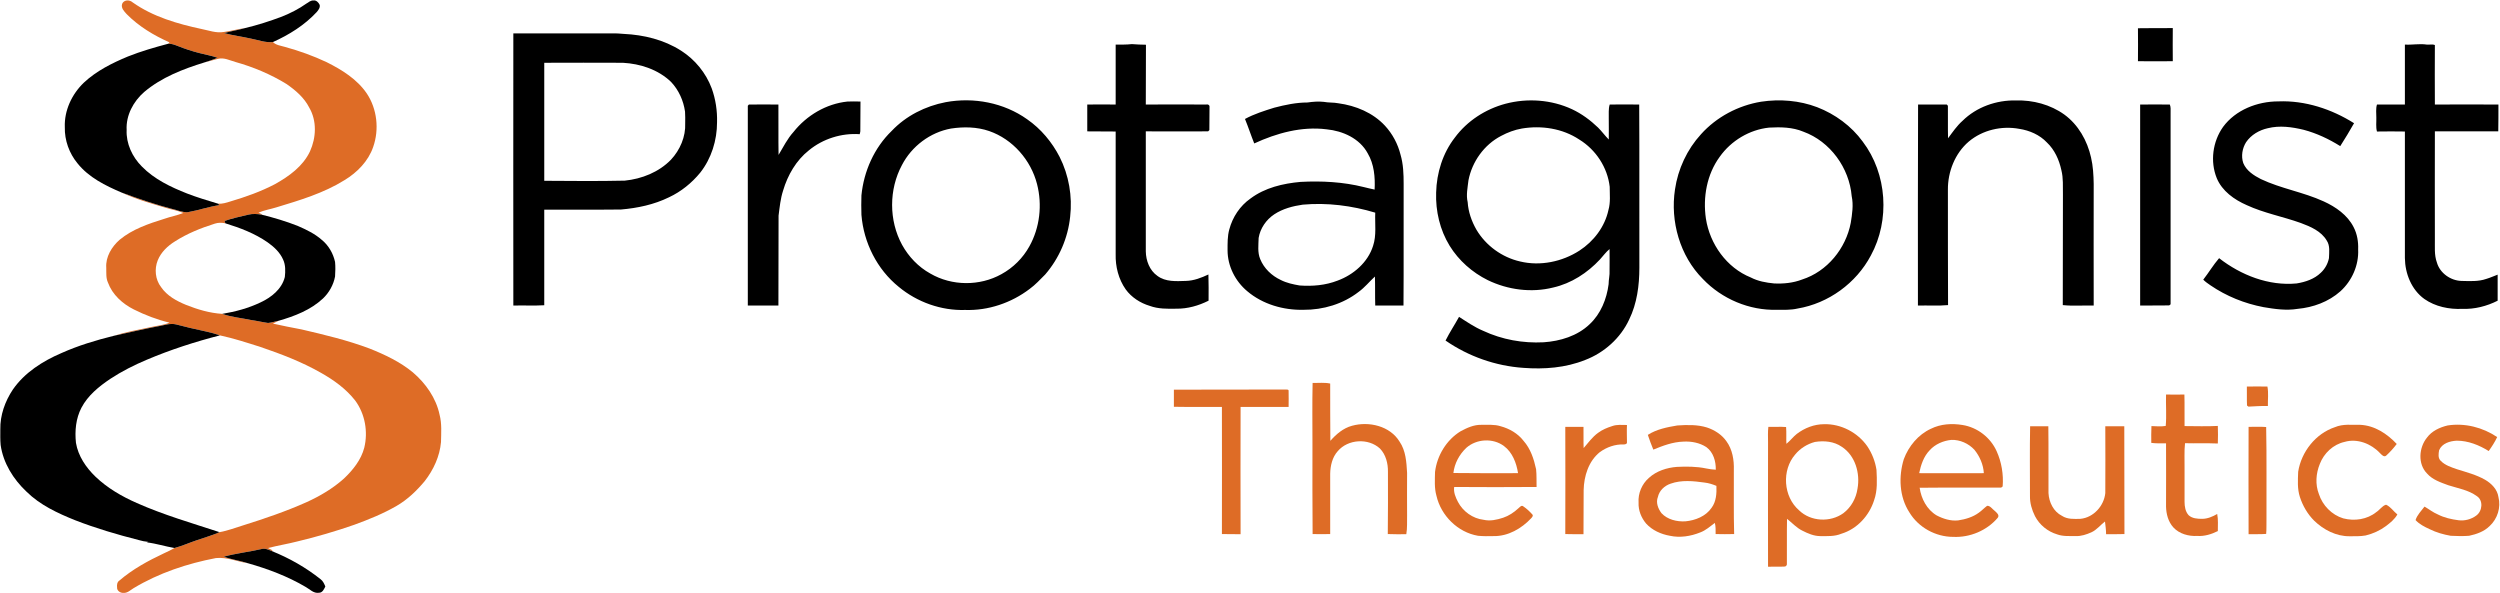
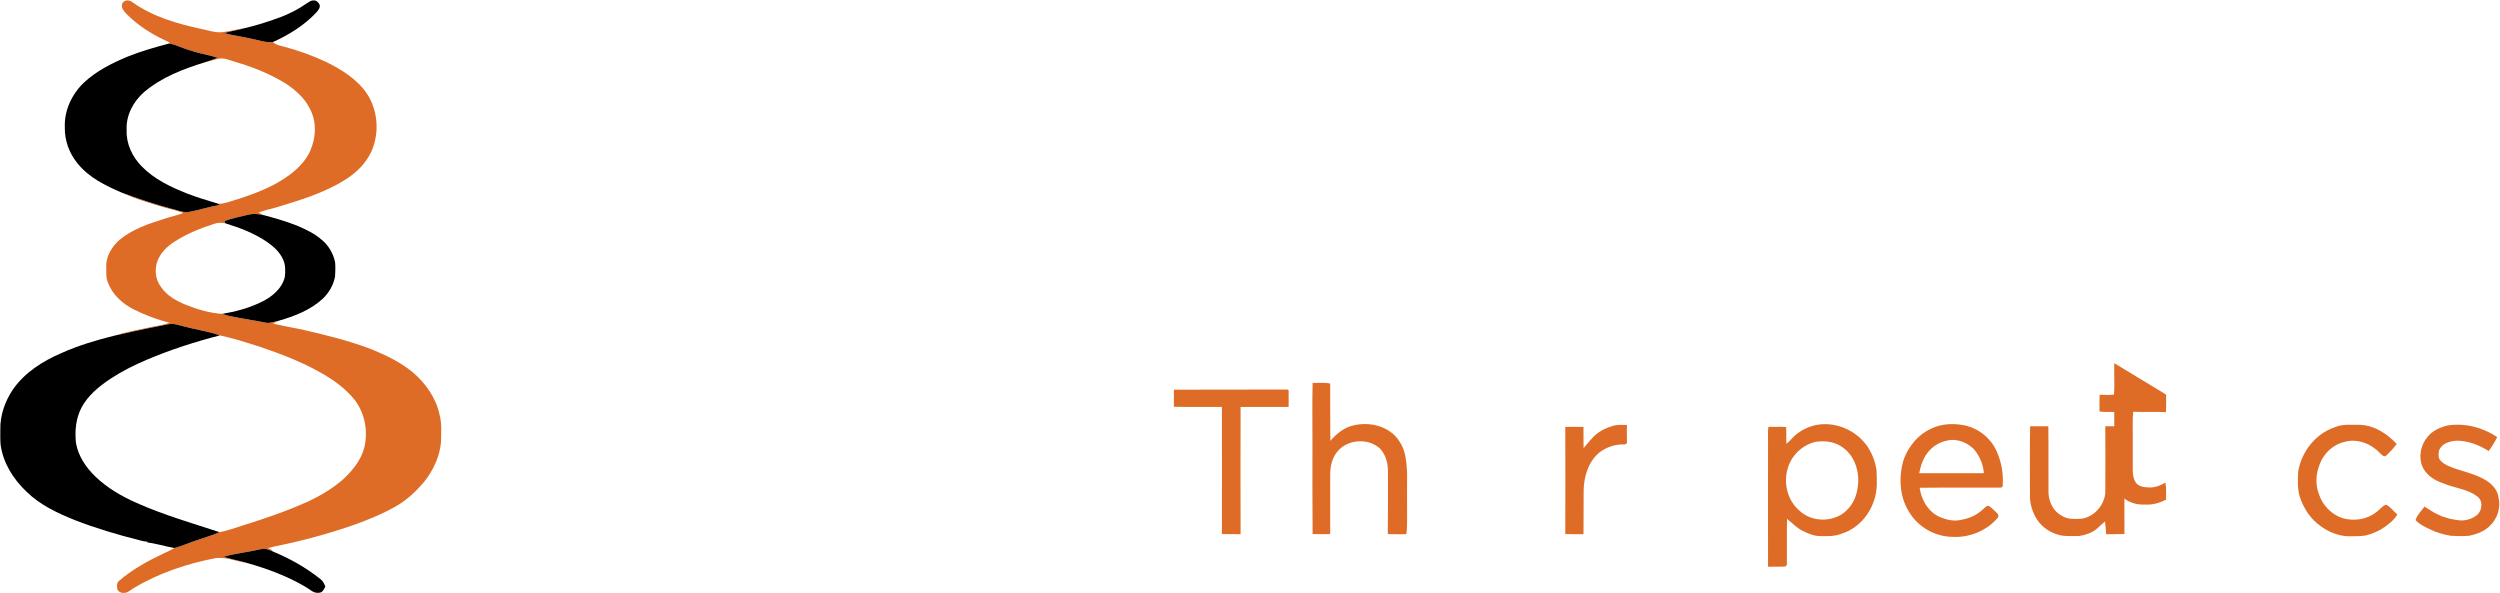
<svg xmlns="http://www.w3.org/2000/svg" version="1.2" viewBox="0 0 1593 378" width="1593" height="378">
  <title>5637f6b1-2e20-446a-9fe2-46c12dc6514c-svg-svg</title>
  <style>
		.s0 { fill: #de6c26 } 
		.s1 { fill: #000000 } 
	</style>
  <g id="#de6c26ff">
    <path id="Layer" class="s0" d="m77.8 2.5c1.1-2.7 4.7-2.8 6.7-1 13 9.2 28.6 13.7 44 17 4.6 0.9 9.2 2.7 14 1.9 4.6-0.6 9-1.9 13.6-2.5-4.4 1.3-8.9 1.9-13.3 3.2 5.6 1.5 11.4 2.2 17.1 3.5 4.7 0.9 9.2 2.7 14 2.2 2 2 5 2.3 7.7 3.1 9.1 2.5 18 5.7 26.5 9.7 9.8 4.9 19.5 10.9 25.7 20.1 6.5 9.8 7.9 22.8 4 33.9-3.1 9.1-10.2 16.3-18.3 21.2-13.3 8.3-28.5 12.8-43.3 17.3-3.8 1.2-7.8 1.8-11.5 3.4q1.1 0.5 2.3 1.1l-0.2 0.2c-2.8-0.5-5.8-0.7-8.6 0-5.1 1.2-10.2 2.3-15.1 4 0.1 0.4 0.4 1.1 0.5 1.5-2.2-0.5-4.6-0.5-6.7 0.2-8.9 2.8-17.6 6.3-25.4 11.3-4.7 2.9-8.9 6.9-11 12.1-2.2 5.5-1.6 12.2 2.1 17 3.8 5.6 9.9 8.9 16 11.4 7.3 2.9 15 5.2 23 5.7 5.9 2.1 12.2 2.6 18.3 3.9 3.7 0.5 7.3 1.4 10.9 1.9 2.3-0.2 4.5-1 6.7-1.4q-1.8 0.8-3.6 1.8c6 1.4 12.1 2.5 18.2 3.7 14.6 3.4 29.3 6.9 43.4 12.2 9.8 3.9 19.5 8.5 27.6 15.2 8.2 7 14.8 16.4 17 27 1.5 5.7 1 11.6 0.9 17.4-0.8 9.1-4.8 17.7-10.4 24.9-5.1 6.1-10.9 11.7-17.8 15.7-8.6 5-17.8 8.7-27.1 12.1q-17.8 6.2-36.2 10.6c-6.2 1.6-12.5 2.6-18.7 4.2q1.4 0.8 2.9 1.5c-0.1 0.1-0.4 0.3-0.6 0.4-2.1-0.8-4.4-2-6.7-1.2-7.9 1.8-16 2.7-23.8 4.8 5 1.9 10.3 2.5 15.4 4.2-6.8-1-13.4-4-20.4-3.3-18.3 3.5-36.4 9.5-52.5 19.2-2 1.2-3.9 3.2-6.5 3-1.9 0.1-4.2-1.4-4-3.5-0.2-1.6 0-3.4 1.5-4.4 8.4-7.2 18.3-12.6 28.3-17.3 2.3-1 4.6-2.2 6.8-3.4 4.9-1.3 9.5-3.4 14.3-5 4.8-1.7 9.7-3 14.4-5.1 5.1-0.9 10-2.8 14.9-4.3 13.7-4.3 27.3-8.9 40.5-14.8 8.6-3.9 16.9-8.8 23.9-15.1 5.7-5.4 10.9-11.9 12.9-19.6 2.5-10.2 0.5-21.6-5.8-30.1-5.9-7.5-13.7-13.1-21.9-17.7-12.1-6.9-25.2-11.9-38.4-16.4-8.5-2.7-17.1-5.5-25.9-7.4-5.2-1.9-10.7-2.8-16.1-4.1-4-0.8-7.9-2-11.9-2.9-3.5-0.8-6.9 0.4-10.2 1-9.9 1.9-19.7 4.1-29.5 6.3 7.8-2.5 15.8-3.9 23.8-5.6 3.9-0.9 8-1.2 11.8-2.8-7.9-1.9-15.5-4.8-22.7-8.4-7.2-3.6-13.7-9.4-16.5-17.1-1.4-3-1-6.3-1.1-9.5-0.5-6.9 3.5-13.4 8.5-17.8 8.2-6.8 18.6-10.3 28.6-13.4 3.9-1.4 8.1-2.1 12-3.7-3.8-1.6-7.8-2.2-11.7-3.4-9.3-2.8-18.7-5.4-27.6-9.6 10.6 3.9 21.3 7.6 32.1 10.4 3.4 0.8 6.6 2.3 10.1 2.1 6.8-1.2 13.3-3.5 20.1-4.5q-0.4-0.5-0.8-0.9c2.6 0.2 5.2-0.6 7.7-1.4 9.8-2.9 19.4-6.3 28.4-11 9-5 17.9-11.4 22.4-20.9 4-8.8 4.5-19.5-0.5-28-3.2-6.3-8.7-11-14.5-15-10.1-6.2-21.1-10.8-32.5-14-3.6-1-7.3-3-11.1-2-2.9 0.7-5.8 1.6-8.7 2.3 2.9-0.9 5.7-1.8 8.4-3-3.6-1.3-7.5-1.9-11.2-2.9-4.8-1.2-9.4-2.7-13.9-4.5-2.1-0.8-4.2-1.7-6.4-1.5q0.4-0.4 0.9-0.9c-10-4.4-19.6-10.2-27.3-18-1.6-1.8-3.7-3.8-2.9-6.5z" />
    <path id="Layer" class="s0" d="m836.4 244c3.7 0.1 7.5-0.4 11.2 0.4 0 12.2 0 24.4 0.1 36.5 3.7-4.2 8.2-8.1 13.8-9.6 10.8-3 24.2 0.1 30.3 10.1 4 5.8 4.4 13.1 4.8 19.9-0.1 9 0 18 0 27-0.1 4 0.2 8.1-0.5 12.1-3.9 0-7.8 0.1-11.8-0.1 0.2-13.2 0.1-26.4 0.1-39.6 0.1-5.3-1.3-11-5.1-14.9-7.4-6.8-20.4-6-26.9 1.7-3.5 3.9-4.7 9.3-4.8 14.4q0 19.2 0 38.4c-3.8 0.1-7.5 0.1-11.2 0-0.2-19.1-0.1-38.3-0.1-57.4 0-13-0.2-25.9 0.1-38.9z" />
-     <path id="Layer" class="s0" d="m1431.7 246.3c4.4-0.1 8.7 0 13.1 0 0.8 4.1 0.2 8.3 0.3 12.4-4.1-0.1-8.3 0.2-12.4 0.4-0.2-0.2-0.6-0.5-0.9-0.7-0.2-4 0-8.1-0.1-12.1z" />
    <path id="Layer" class="s0" d="m748 248.3c23.6-0.1 47.3 0 70.9-0.1 0.7 0.1 2.4-0.3 2.2 1 0.1 3.3 0 6.7 0 10.1q-15.3 0-30.6 0-0.1 40.5 0 81.1-5.9 0-11.9-0.1c0-27 0.1-54 0-81-10.2-0.1-20.4 0.1-30.6-0.1q0-5.5 0-10.9z" />
-     <path id="Layer" class="s0" d="m1380.2 251.4c3.9 0 7.8 0.1 11.7 0 0.2 6.7 0 13.4 0.1 20.1 7.1 0 14.1 0.3 21.2-0.1q0.2 5.6 0 11.2c-6.9-0.3-13.9 0-20.9-0.2-0.6 5.3-0.2 10.6-0.3 15.8q0 10.8 0 21.5c0 3 0.5 6.3 2.6 8.6 2.3 2.1 5.6 2.3 8.6 2.3 3.4 0 6.7-1.4 9.6-3.1 0.7 3.6 0.4 7.2 0.4 10.9-4 2-8.5 3.4-13.1 3.1-5.5 0.3-11.4-1.3-15.2-5.4-3.3-3.6-4.6-8.6-4.7-13.3 0-13.4 0.1-26.9 0-40.3-3.1 0-6.3 0.1-9.4-0.3 0-3.6-0.1-7.2 0.1-10.7 3 0.1 6.1 0.4 9.1-0.1 0.6-6.6 0-13.3 0.2-20z" />
+     <path id="Layer" class="s0" d="m1380.2 251.4q0.2 5.6 0 11.2c-6.9-0.3-13.9 0-20.9-0.2-0.6 5.3-0.2 10.6-0.3 15.8q0 10.8 0 21.5c0 3 0.5 6.3 2.6 8.6 2.3 2.1 5.6 2.3 8.6 2.3 3.4 0 6.7-1.4 9.6-3.1 0.7 3.6 0.4 7.2 0.4 10.9-4 2-8.5 3.4-13.1 3.1-5.5 0.3-11.4-1.3-15.2-5.4-3.3-3.6-4.6-8.6-4.7-13.3 0-13.4 0.1-26.9 0-40.3-3.1 0-6.3 0.1-9.4-0.3 0-3.6-0.1-7.2 0.1-10.7 3 0.1 6.1 0.4 9.1-0.1 0.6-6.6 0-13.3 0.2-20z" />
    <path id="Layer" fill-rule="evenodd" class="s0" d="m1230.4 273.2c6.2-3.1 13.4-3.5 20.1-2.4 9.5 1.5 17.9 8 21.8 16.8 3.1 6.9 4.4 14.7 3.8 22.3q-0.7 1-1.9 0.8c-17 0.1-34-0.1-51 0.1 1 7 4.6 13.9 10.8 17.6 4.2 2.2 9 3.7 13.7 3.2 4.7-0.7 9.4-2.1 13.2-4.9 1.9-1.3 3.4-3 5.3-4.4 2-0.1 3.2 2 4.7 3.1 1.2 1.1 3.5 2.8 2 4.6-6.9 8.1-17.7 12.6-28.3 12.1-11.2 0-22.2-6-28-15.7-6.4-9.9-6.9-22.7-3.5-33.8 3.1-8.3 9.2-15.7 17.3-19.4zm-0.8 13.7c-3.8 3.9-5.6 9.3-6.7 14.6 13.7 0.1 27.5 0 41.2 0-0.3-5.4-2.6-10.7-6-14.9-3.7-4-9.2-6.5-14.7-6.3-5.1 0.5-10.3 2.7-13.8 6.6z" />
-     <path id="Layer" fill-rule="evenodd" class="s0" d="m930.7 274.8c4.1-2.2 8.5-4.2 13.1-4.1 4.1 0.1 8.4-0.4 12.4 0.9 5.6 1.5 11 4.6 14.6 9.3 4.5 5.1 6.6 11.6 8 18.1 0.4 3.8 0.2 7.6 0.3 11.3q-26.3 0.2-52.5 0c-0.5 3.4 0.9 6.6 2.4 9.5 3.2 6.1 9.4 10.6 16.3 11.4 4.2 1 8.5 0 12.5-1.3 3.6-1.2 6.9-3.4 9.7-6 0.9-0.7 2-2.3 3.2-1.2 2.1 1.4 4 3.2 5.7 5.1 0.8 0.8-0.2 1.8-0.7 2.4-6.2 6.6-14.8 11.6-24.1 11.4-3.3 0.1-6.6 0.1-9.8-0.2-12.9-2.2-23.6-12.8-26.5-25.5-1.4-4.9-1-10.1-0.9-15.2 1.3-10.5 7.3-20.4 16.3-25.9zm3.7 10.5c-4.5 4.2-7.6 10-8.3 16.1 13.8 0.2 27.5 0.1 41.2 0.1-1-6.5-3.6-13.3-9-17.3-7-5.2-17.4-4.6-23.9 1.1z" />
    <path id="Layer" class="s0" d="m1027.3 271.5c3-1.1 6.3-0.7 9.4-0.7-0.2 3.7 0 7.4 0 11.1 0.1 1.1-1.3 1.3-2.1 1.3-5.4-0.2-10.8 1.7-15.2 4.9-7.2 5.8-10.1 15.3-10.3 24.2-0.1 9.4 0 18.7-0.1 28.1-3.9 0-7.7 0-11.6-0.1q0.1-34.1 0-68.3c3.9 0 7.7 0 11.6 0 0.1 4.5-0.1 9 0.1 13.5 2.9-3.4 5.6-7.1 9.2-9.7 2.7-2 5.8-3.3 9-4.3z" />
-     <path id="Layer" fill-rule="evenodd" class="s0" d="m1068.8 271.1c6.3-0.4 12.8-0.6 18.9 1.3 4.8 1.6 9.4 4.5 12.4 8.8 3.8 5.2 4.9 11.9 4.7 18.3 0.1 13.6-0.2 27.2 0.2 40.8-3.9 0.1-7.9 0.1-11.8 0 0-2.4 0.1-4.8-0.5-7.1-3 2.2-5.8 4.8-9.4 6.1-6 2.4-12.8 3.5-19.2 2.1-5.7-1-11.3-3.5-15.2-7.8-3.1-3.7-5-8.4-4.8-13.3-0.4-5.9 2.1-11.9 6.6-15.8 4.8-4.4 11.4-6.5 17.8-7 6.2-0.3 12.5-0.3 18.7 1 2 0.4 4 0.7 6.1 0.8 0.1-5.3-1.5-11.1-6-14.4-4.3-2.8-9.6-3.8-14.7-3.5-6.7 0.2-13 2.6-19.1 5.1q-1.9-4.6-3.5-9.4c5.6-3.6 12.3-4.9 18.8-6zm-4.3 37.1c-3.9 1.3-7.2 4.4-8.1 8.5-1.4 3.5 0.1 7.4 2.3 10.3 3.8 4.1 9.8 5.5 15.2 5.2 6.4-0.6 13-3.2 16.7-8.6 3-4 3.3-9.2 3.1-14-2.4-1-4.9-1.8-7.5-2.1-7.2-1-14.7-1.8-21.7 0.7z" />
    <path id="Layer" fill-rule="evenodd" class="s0" d="m1144.9 276.5c5-3.8 11.1-6.2 17.4-6.2 10.8-0.3 21.4 5.3 27.5 14 3.1 4.6 5.1 9.8 5.9 15.1 0.3 6.5 0.7 13.1-1.5 19.3-3.1 9.9-10.9 18.4-20.9 21.4-4.3 1.8-8.9 1.5-13.4 1.5-4.1 0-8-1.7-11.5-3.5-3.7-1.8-6.5-5-9.7-7.5-0.2 9.5 0 18.9-0.1 28.4 0.2 0.9-0.4 2-1.5 2-3.5 0.2-7 0-10.5 0.1-0.1-26.5 0-53 0-79.4 0-3.3-0.2-6.5 0.2-9.7 3.8 0.1 7.5-0.2 11.3 0.1 0.3 3.6 0 7.2 0.2 10.7 2.4-1.9 4.2-4.4 6.6-6.3zm11.6 5.1c-4.9 1.3-9.4 4.1-12.6 8-8.7 10-7.6 26.9 2.5 35.6 7.4 7.2 19.9 7.8 28.2 1.8 5-3.8 8.1-9.5 9-15.6 1.8-9.8-1.4-21.1-10-26.7-5-3.5-11.3-4-17.1-3.1z" />
    <path id="Layer" class="s0" d="m1341.5 271.6q6.1 0 12.1 0c0.1 22.9 0 45.8 0.1 68.7-3.9 0.1-7.8 0.1-11.7 0.1 0-2.8-0.4-5.4-0.7-8.1-2.9 2.2-5.3 5.4-8.7 6.9-3.1 1.4-6.5 2.5-9.9 2.4-4-0.1-8.1 0.3-11.9-1.1-6-1.8-11.2-6-14.1-11.6-2-4-3.3-8.4-3.2-12.9 0-14.8-0.2-29.6 0.1-44.4q5.8 0 11.6 0c0.2 14.2 0 28.4 0.1 42.6 0.3 5.8 3.2 11.8 8.6 14.5 3.5 2.3 7.8 2 11.8 1.9 8.3-0.8 15-8.3 15.8-16.4q0.1-21.3 0-42.6z" />
    <path id="Layer" class="s0" d="m1487.8 272.2c5.1-2.2 10.8-1.4 16.1-1.5 9.2 0.4 17.2 5.7 23.3 12.2q-3 4-6.7 7.4c-1.4 1.3-3-0.6-4-1.6-5.6-6-14.5-9.5-22.6-7.1-7.2 1.6-13.1 7.2-15.7 14-2.5 6.1-3 13.1-0.6 19.2 2.3 7.2 8.2 13.3 15.5 15.5 7.2 1.9 15.3 0.7 21.1-4 2.2-1.4 3.7-4 6.2-4.7 2.9 1.3 4.7 4.2 7.2 6.2-1.7 3.1-4.6 5.4-7.4 7.5-3.8 2.8-8.2 4.8-12.8 5.9-3.4 0.6-6.8 0.5-10.2 0.5-8.5 0.1-16.6-4.1-22.6-9.9-4.2-4.2-7.3-9.5-9.1-15.1-1.7-5.2-1.3-10.7-1.1-16.1 2-12.7 11.1-24.3 23.4-28.4z" />
    <path id="Layer" class="s0" d="m1559.6 271.1c11-1.7 22.4 1.2 31.6 7.4-1.5 3.2-3.4 6.1-5.4 8.9-6.1-3.8-13.1-6.6-20.3-6.6-4.4 0.2-9.5 1.7-11.3 6.1-0.4 2.2-0.8 5 1 6.7 2.8 2.9 6.7 4.1 10.4 5.4 6 1.9 12.3 3.5 17.9 6.7 4.1 2.4 7.8 6.1 8.5 11 1.7 6.6-0.6 13.9-5.6 18.5-3.5 3.5-8.4 5.2-13.1 6.2-3.9 0.3-7.8 0.2-11.7 0-4.6-0.8-9.2-2.1-13.4-4.2-3.3-1.5-6.6-3.2-9-5.8 1-3.3 3.7-5.9 5.7-8.6 2.8 1.6 5.4 3.7 8.5 5 4.1 2.1 8.6 3.1 13.2 3.7 3.9 0.5 8.1-0.6 11.3-3 3.9-2.8 4.6-9.7 0.3-12.4-5.3-3.9-11.9-4.9-18.1-6.9-4.9-1.8-10.1-3.5-13.6-7.5-6-6.1-5.2-16.5 0-22.9 3.1-4.2 8.1-6.5 13.1-7.7z" />
-     <path id="Layer" class="s0" d="m1432.8 272c3.7 0 7.5-0.2 11.2 0.1 0.4 19.6 0.1 39.1 0.2 58.6-0.1 3.2 0.1 6.4-0.2 9.5-3.7 0.3-7.4 0.1-11.2 0.2q-0.1-34.2 0-68.4z" />
  </g>
  <g id="#000000ff">
-     <path id="Layer" fill-rule="evenodd" class="s1" d="m1362.3 18c7.4-0.1 14.8-0.1 22.2-0.1q-0.1 10.6 0 21.1-11.1 0.1-22.2 0 0.1-10.5 0-21zm-1035.2 3.3c18.2 0 36.3 0 54.4 0 5.3 0.1 10.7-0.3 16 0.3 12.7 0.6 25.6 3.7 36.5 10.7 8.8 5.6 15.8 14.1 19.5 24 2.5 6.9 3.6 14.3 3.4 21.6 0 11.5-3.6 23.1-10.7 32.1-5.4 6.6-12.2 12.1-19.9 15.7-9.6 4.7-20.1 6.9-30.6 7.8-16.3 0.2-32.6 0-48.9 0.1q0 30.4 0 60.9c-6.6 0.4-13.1 0-19.7 0.2 0-57.8-0.1-115.6 0-173.4zm19.7 18.7q0 37.6 0 75.2c17.1 0.1 34.2 0.3 51.3-0.1 10.9-1.1 21.7-5.4 29.4-13.3 5.8-6.2 9.5-14.7 9.1-23.3 0-2.4 0.1-4.9-0.1-7.4-1-7-4-13.7-8.9-18.9-8.2-7.9-19.6-11.6-30.7-12.2q-25.1-0.1-50.1 0zm364.1-11.6c3.5 0 6.9 0.1 10.3-0.3 3 0.3 6 0.3 9 0.4-0.1 12.7 0 25.4-0.1 38.1 12.9-0.1 25.7 0 38.5 0 1-0.3 2.2 0.3 2.1 1.4-0.1 5 0 9.9-0.1 14.9-0.2 0.2-0.6 0.6-0.8 0.8-13.2 0.1-26.4 0-39.7 0q0 38.3 0 76.5c0.1 5.9 2.4 12.1 7.4 15.6 5.2 3.9 12 3.4 18.1 3.2 5.1-0.1 9.9-2 14.4-4.1 0.2 5.6 0.1 11.1 0.1 16.7-6.4 3.2-13.4 5.2-20.6 5.1-5.7 0.1-11.5 0.2-16.9-1.8-6-1.8-11.6-5.4-15.3-10.5-4.6-6.5-6.6-14.6-6.4-22.4 0-26.1 0-52.2 0-78.2-6-0.1-12.1 0-18.1-0.1q0-8.6 0-17.1c6-0.1 12.1 0 18.1 0q0-19.1 0-38.2zm821.5 0c4.6 0.3 9.3-0.7 13.9 0 1.7 0.2 3.6-0.4 5.2 0.3q-0.1 19 0 37.9c13.5 0 27-0.1 40.5 0 0 5.7 0 11.4-0.1 17.1-13.4 0-26.9 0-40.4 0-0.1 22.9 0 45.7 0 68.5 0.1 5-0.5 10.2 1.3 15.1 1.9 6.7 8.7 11.5 15.6 11.7 5.3 0.1 10.8 0.5 15.9-1.3 2.4-0.7 4.8-1.8 7.2-2.7 0 5.5 0 11 0 16.6-6.9 3.5-14.7 5.5-22.5 5.2-8.4 0.4-17.2-1.4-24.2-6.3-8.2-5.9-12.3-16.2-12.4-26.1 0-26.8 0-53.7 0-80.6-5.9-0.1-11.8-0.1-17.8 0-0.8-2.9-0.3-6-0.4-8.9 0-2.8-0.4-5.6 0.4-8.3q8.9 0 17.8 0 0-19.1 0-38.2zm-929.8 36.7c17.8-3.3 37 0.3 51.9 10.9 8.8 6.1 15.8 14.5 20.7 24 5.9 11.7 8.2 25.1 6.7 38.1-1.4 13.5-7 26.5-15.9 36.8-3.2 3.2-6.2 6.5-9.9 9.2-11.7 8.9-26.4 13.9-41.1 13.4-15.3 0.5-30.6-5-42.3-14.7-13.9-11.2-22.4-28.3-23.8-45.9q-0.2-6.2 0-12.4c1.5-15.3 8.1-30.3 19.3-41.1 9.1-9.6 21.4-15.8 34.4-18.3zm3.4 16.8c-13.3 2.4-25.1 11.3-31.3 23.3-8.3 15.5-8.4 35.2 0.1 50.8 4.2 7.6 10.4 14.1 18 18.3 13.7 8 31.5 8.1 45.3 0.4 7.5-4.1 13.7-10.3 17.8-17.7 6.7-12 8.3-26.5 4.9-39.7-3.9-15.3-15.5-28.6-30.5-33.8-7.8-2.7-16.3-2.8-24.3-1.6zm353.3-15.8c14-3.7 29.3-2.6 42.4 3.5 6.2 2.9 11.7 7 16.6 11.7 2.4 2.4 4.4 5.2 6.8 7.6 0.1-4.5 0-9 0-13.4 0.1-3-0.3-6 0.6-8.9 6.2 0 12.5-0.1 18.8 0 0.2 34.7 0 69.3 0.1 104 0 11.2-1.5 22.8-6.5 33-5.5 11.9-16 21.2-28.1 25.8-12.5 5-26.1 6-39.3 5-17.7-1.2-35-7.3-49.6-17.4 2.6-5.2 5.8-10 8.6-15.1 5 3.2 9.9 6.6 15.4 8.9 12 5.6 25.3 8 38.5 7.3 10.5-0.7 21.5-4 29.3-11.5 7.1-6.6 10.9-16.1 12.1-25.5 0-2.9 0.8-5.8 0.6-8.7 0-4.6 0.1-9.1 0-13.7-2.3 1.9-4.1 4.4-6.1 6.6-8 8.6-18.3 15.3-29.8 17.9-13.9 3.5-28.9 1.5-41.7-4.7-9.9-4.9-18.5-12.5-24.3-21.9-6.2-10.1-9-22.1-8.6-33.9 0.3-12.5 4.2-25.1 11.9-35 7.9-10.7 19.6-18.2 32.3-21.6zm10.4 15.8c-4.6 0.8-9.1 2.5-13.2 4.7-10.8 5.6-18.5 16.4-20.8 28.3-0.5 4.6-1.6 9.3-0.5 13.9 0.4 6.2 2.5 12.2 5.6 17.6 6 10.1 16.3 17.6 27.8 20.2 12.8 3.1 26.8 0.2 37.8-6.9 9.1-5.9 16.2-15.2 18.5-25.9 1.4-4.8 0.8-9.9 0.8-14.8-1.4-12.3-8.8-23.6-19.4-30.1-10.7-7.1-24.1-9.1-36.6-7zm152.5-17.1c11.9-1.8 24.4-0.8 35.7 3.5 11.4 4.4 21.8 12 29 21.9 15.6 20.5 17.5 50.1 5.2 72.6-9.3 17.6-27 30.5-46.7 33.8-4.3 1-8.8 0.8-13.2 0.8-17.5 0.5-35-6.9-47.1-19.6-14.7-14.7-20.9-36.8-17.8-57.1 1.9-13 7.7-25.5 16.6-35.2 9.9-11 23.7-18.3 38.3-20.7zm-26.4 35.1c-8.2 11.2-10.8 25.8-8.8 39.4 2.5 16.2 13.2 31.3 28.6 37.5 4.6 2.4 9.7 3.3 14.8 3.8 6 0.3 12.2-0.3 17.9-2.5 16-5.1 27.9-19.8 31-36.1 0.9-5.6 1.8-11.4 0.6-17-1.5-18-13.7-34.9-30.8-41.1-6.9-2.9-14.5-3-21.8-2.6-12.5 1.3-24.2 8.3-31.5 18.6zm154.7-22.9c8.9-8.8 21.6-13.3 34.1-13 10.8-0.3 21.9 2.6 30.8 9 8.9 6.5 14.6 16.6 17 27.3 1.3 5.5 1.6 11.2 1.7 16.9-0.1 25.8 0 51.6 0 77.5-6.6-0.2-13.2 0.4-19.7-0.3 0.1-23.5 0-47 0.1-70.4-0.1-5.2 0.3-10.5-1-15.6-1.4-6.5-4.3-13-9.2-17.6-4.6-4.9-11.1-7.7-17.6-8.7-11.2-2.1-23.4 0.7-32.2 8.1-8.8 7.5-13.4 19.3-13.3 30.7 0 24.5 0 49 0.1 73.5-6.4 0.6-12.8 0.1-19.2 0.3 0-42.7-0.1-85.4 0.1-128.1q9.1 0 18.3 0c0.2 0.2 0.5 0.6 0.7 0.8 0.1 6.9-0.1 13.8 0.1 20.7 2.9-3.9 5.6-7.9 9.2-11.1zm-744.9 7.1c8.4-10.6 20.9-18 34.4-19.4 2.7-0.1 5.5-0.1 8.3 0-0.1 6 0 12.1-0.1 18.2 0.1 0.9-0.2 1.7-0.4 2.6-11.6-0.8-23.4 2.9-32.4 10.3-8.1 6.4-13.5 15.8-16.4 25.6-1.7 5.2-2.2 10.6-2.9 16-0.1 19.1 0 38.2-0.1 57.3q-9.8 0-19.5 0c0-42.5 0-84.9 0-127.3 0.2-0.2 0.5-0.6 0.7-0.8 6.3 0 12.6-0.1 18.8 0 0.1 10.7-0.1 21.4 0.1 32.1 3-5 5.6-10.3 9.5-14.6zm306.4-15.5c6.9-1.8 14-3.3 21.1-3.3 3.5-0.5 7-0.8 10.4-0.4 3.1 0.6 6.3 0.3 9.3 0.9 11.1 1.5 22 6 29.7 14.3 4.8 5.2 8.2 11.6 9.9 18.4 1.8 6.1 2 12.4 2 18.7-0.1 25.8 0.1 51.6-0.1 77.5q-9 0-18 0c-0.2-6.2 0-12.3-0.2-18.5-3.5 3.2-6.5 7-10.4 9.8-9.9 7.7-22.6 11.5-35.1 11.4-12.8 0.3-26-3.5-35.8-11.8-7.7-6.4-12.6-16.1-12.6-26.1 0-4.4-0.1-9 1.1-13.3 2.1-7.9 6.8-15 13.5-19.7 9.2-6.9 20.7-9.6 32-10.6 13.4-0.7 27.1 0 40.2 3.3 2.3 0.6 4.6 1.1 6.9 1.6 0.4-7.9-0.3-16.2-4.4-23.1-5.1-9.5-15.9-14.3-26.2-15.3-15.9-2-31.8 2.4-46.1 9-2.1-5.2-3.8-10.5-5.9-15.6 5.9-3.2 12.3-5.2 18.7-7.2zm18.1 61.8c-6.3 0.9-12.8 2.6-18.2 6.2-5.1 3.4-8.9 8.9-9.9 15-0.1 4.5-0.8 9.2 1 13.5 2.4 5.9 7.3 10.6 13.1 13.3 3.7 1.9 7.9 2.8 12 3.5 8.2 0.6 16.5-0.1 24.2-3.1 10.1-3.7 19.3-11.6 22.6-22.1 2.3-6.8 1.1-14.1 1.4-21.2-14.9-4.5-30.7-6.5-46.2-5.1zm586.4-49.5c8-10.9 21.9-16.3 35.2-16.3 17.1-0.7 34 4.9 48.3 13.9-2.8 4.9-5.7 9.8-8.8 14.6-7.2-4.5-15-8.2-23.3-10.4-7.5-1.8-15.3-2.9-22.9-1-5.4 1.2-10.6 4.2-13.8 8.9-2.4 3.8-3.3 8.9-1.8 13.3 2 4.9 6.7 7.9 11.2 10.2 12.9 6.1 27.1 8.3 40 14.2 7.7 3.5 15.2 8.7 19.1 16.4 2.3 4.4 3.1 9.4 2.9 14.2 0.5 10-3.9 20-11.3 26.7-7.5 6.7-17.4 10.3-27.3 11.2-7.3 1.2-14.6 0.1-21.7-1.1-12.1-2.3-23.7-7-33.8-13.9-1.6-1.1-3.2-2.2-4.6-3.6 3.5-4.5 6.4-9.4 10.1-13.7 13.9 10.8 31.6 17.8 49.4 16.1 5.6-0.9 11.3-2.8 15.4-6.8 2.7-2.5 4.5-5.8 5.2-9.3 0.1-3.8 0.8-7.9-1.4-11.2-3.5-6-10.3-8.9-16.5-11.2-11.4-4.1-23.5-6.3-34.5-11.4-8-3.5-15.7-9-19.1-17.2-4.3-10.6-2.6-23.3 4-32.6zm-52.8-14.3c6.3-0.1 12.6 0 18.9 0 0.7 1.6 0.5 3.4 0.5 5.2q0 61 0 122.1c-0.2 0.2-0.6 0.5-0.9 0.7-6.1 0.1-12.3 0-18.5 0.1q0-64.1 0-128.1z" />
    <path id="Layer" class="s1" d="m195.2 2.3c1.4-0.9 2.8-2.1 4.5-2 1.8-0.3 3.3 1.3 4 2.8 0.4 1.8-0.8 3.3-1.9 4.6-7.7 8.3-17.6 14.5-27.9 19.1-4.8 0.5-9.3-1.3-14-2.2-5.7-1.3-11.5-2-17.1-3.5 4.4-1.3 8.9-1.9 13.3-3.2 8-1.9 15.8-4.4 23.5-7.3 5.5-2.2 10.8-4.9 15.6-8.3zm-113.7 33.7c8.3-3.3 16.9-5.8 25.6-8.1 2.2-0.2 4.3 0.7 6.4 1.5 4.5 1.8 9.1 3.3 13.9 4.5 3.7 1 7.6 1.6 11.2 2.9-2.7 1.2-5.5 2.1-8.4 3-13.6 4.2-27.3 9.5-38.3 18.8-6.9 6-11.7 14.9-11.2 24.2-0.4 8.7 3.6 17.2 9.7 23.3 7.9 8.1 18.4 13.1 28.8 17.2 6.5 2.5 13.1 4.5 19.8 6.5q0.4 0.4 0.8 0.9c-6.8 1-13.3 3.3-20.1 4.5-3.5 0.2-6.7-1.3-10.1-2.1-10.8-2.8-21.5-6.5-32.1-10.4-10.3-4.4-20.9-9.6-28.1-18.6-5.3-6.4-8.3-14.7-8.1-23.1-0.4-10.6 4.5-21 12.1-28.3 8-7.5 18-12.5 28.1-16.7zm76.7 100.8c2.8-0.7 5.8-0.5 8.6 0 7.7 1.9 15.4 4.2 22.8 7.1 5.5 2.4 11 5 15.5 9 4.3 3.5 7.2 8.6 8.4 14 0.3 3 0.2 6.2 0 9.3-1 5.3-3.8 10.3-7.7 14-7.8 7.3-18.1 11.3-28.3 14.2-2.2 0.4-4.4 1.2-6.7 1.4-3.6-0.5-7.2-1.4-10.9-1.9-6.1-1.3-12.4-1.8-18.3-3.9 8.4-1.4 16.7-3.6 24.4-7.3 6.9-3.2 13.6-8.5 15.5-16.2 0.4-3.7 0.5-7.7-1.1-11.1-2-4.6-5.9-8.2-9.9-11-8.2-5.7-17.5-9.2-26.9-12.1-0.1-0.4-0.4-1.1-0.5-1.5 4.9-1.7 10-2.8 15.1-4zm-56.3 70.9c3.3-0.6 6.7-1.8 10.2-1 4 0.9 7.9 2.1 11.9 2.9 5.4 1.3 10.9 2.2 16.1 4.1-15.8 4.1-31.4 9.1-46.5 15.5-8.1 3.4-16 7.4-23.3 12.2-7.3 4.9-14.3 10.6-18.4 18.4-3.6 6.9-4.3 14.8-3.5 22.4 1.4 8.4 6.4 15.7 12.4 21.5 7.6 7.3 16.8 12.6 26.3 16.8 17.1 7.6 35.1 12.8 52.8 18.6-4.7 2.1-9.6 3.4-14.4 5.1-4.8 1.6-9.4 3.7-14.3 5-5.9-1-11.7-2.9-17.7-3.6q0.5-0.1 1-0.3c-2.1-0.2-4.2-0.6-6.2-1.2-13.7-3.5-27.3-7.5-40.4-12.6-11.2-4.5-22.4-9.7-31-18.2-8.4-7.9-14.9-18.3-16.5-29.8-0.3-3.3-0.2-6.5-0.2-9.8-0.2-9.1 3-18 8-25.5 7.5-10.8 19-18.1 30.9-23.2 10.7-4.8 22-8.2 33.3-11 9.8-2.2 19.6-4.4 29.5-6.3zm64.5 142.2c2.3-0.8 4.6 0.4 6.7 1.2 11.2 4.5 21.8 10.5 31.2 18 1.5 1.1 2.3 2.9 3 4.6-0.8 1.7-1.8 4-4 4-3.5 0.6-5.9-2.3-8.7-3.8-11.4-6.7-23.9-11.4-36.6-15-5.1-1.7-10.4-2.3-15.4-4.2 7.8-2.1 15.9-3 23.8-4.8z" />
  </g>
</svg>